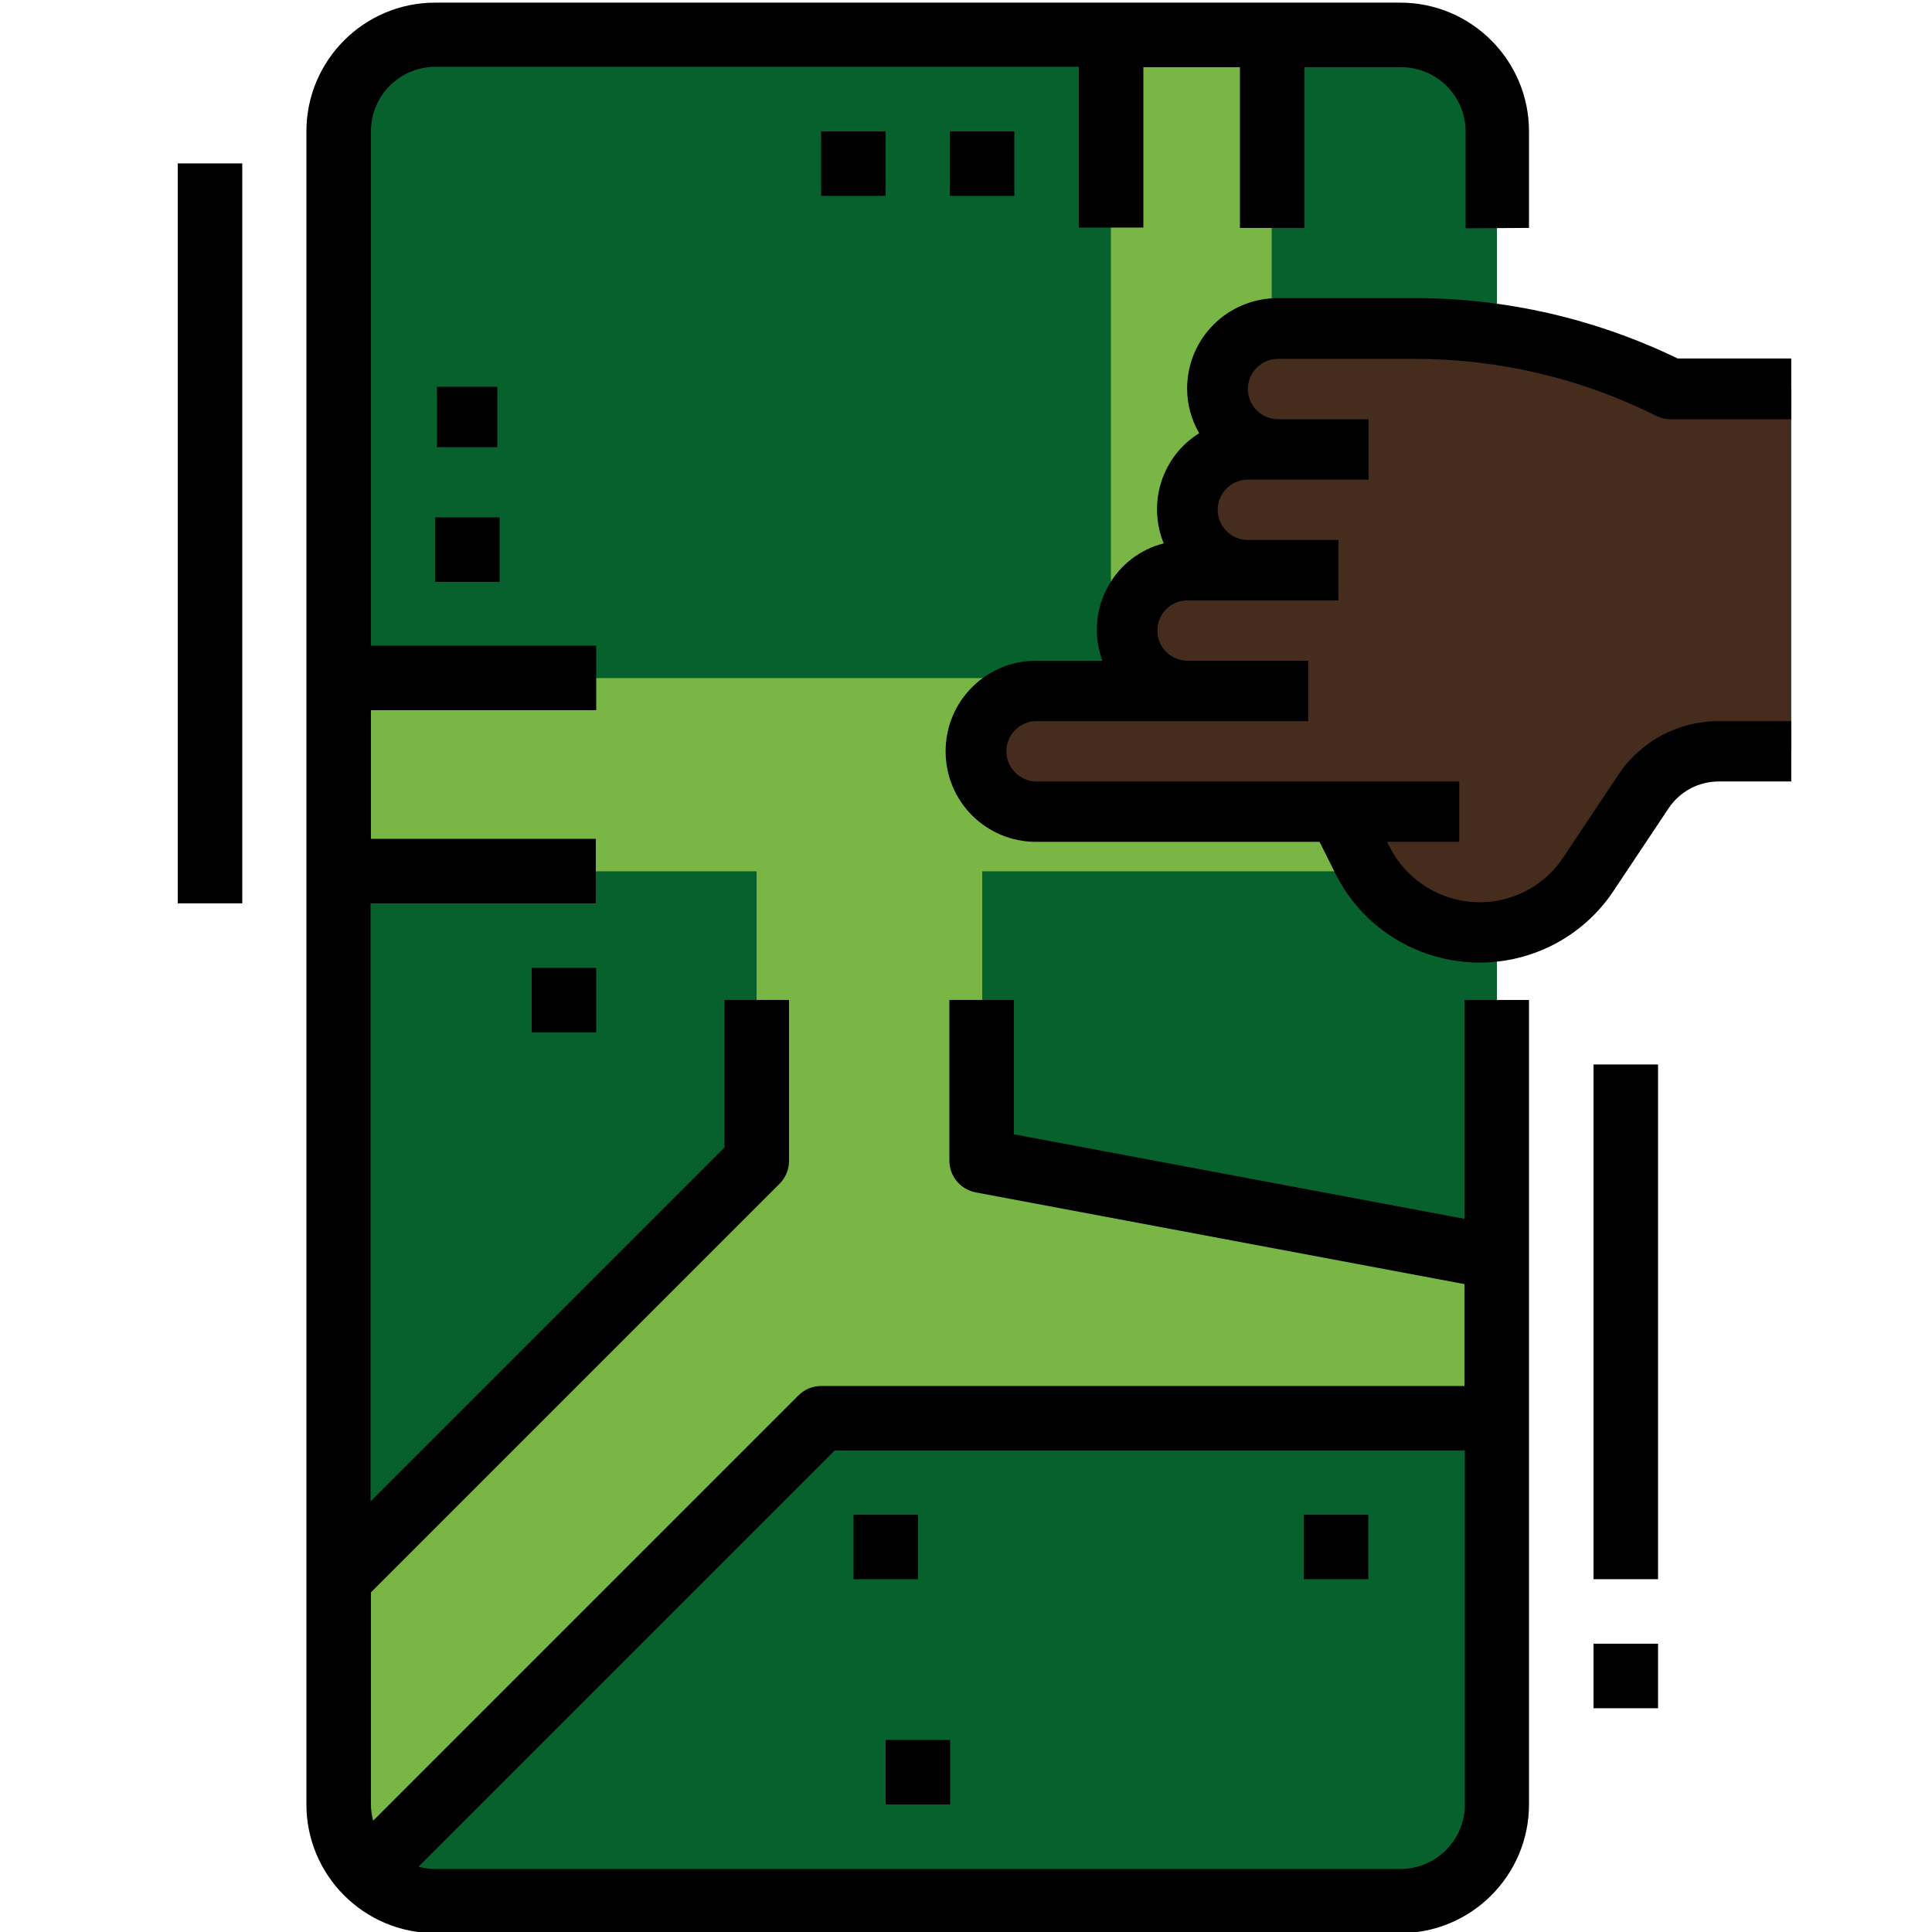
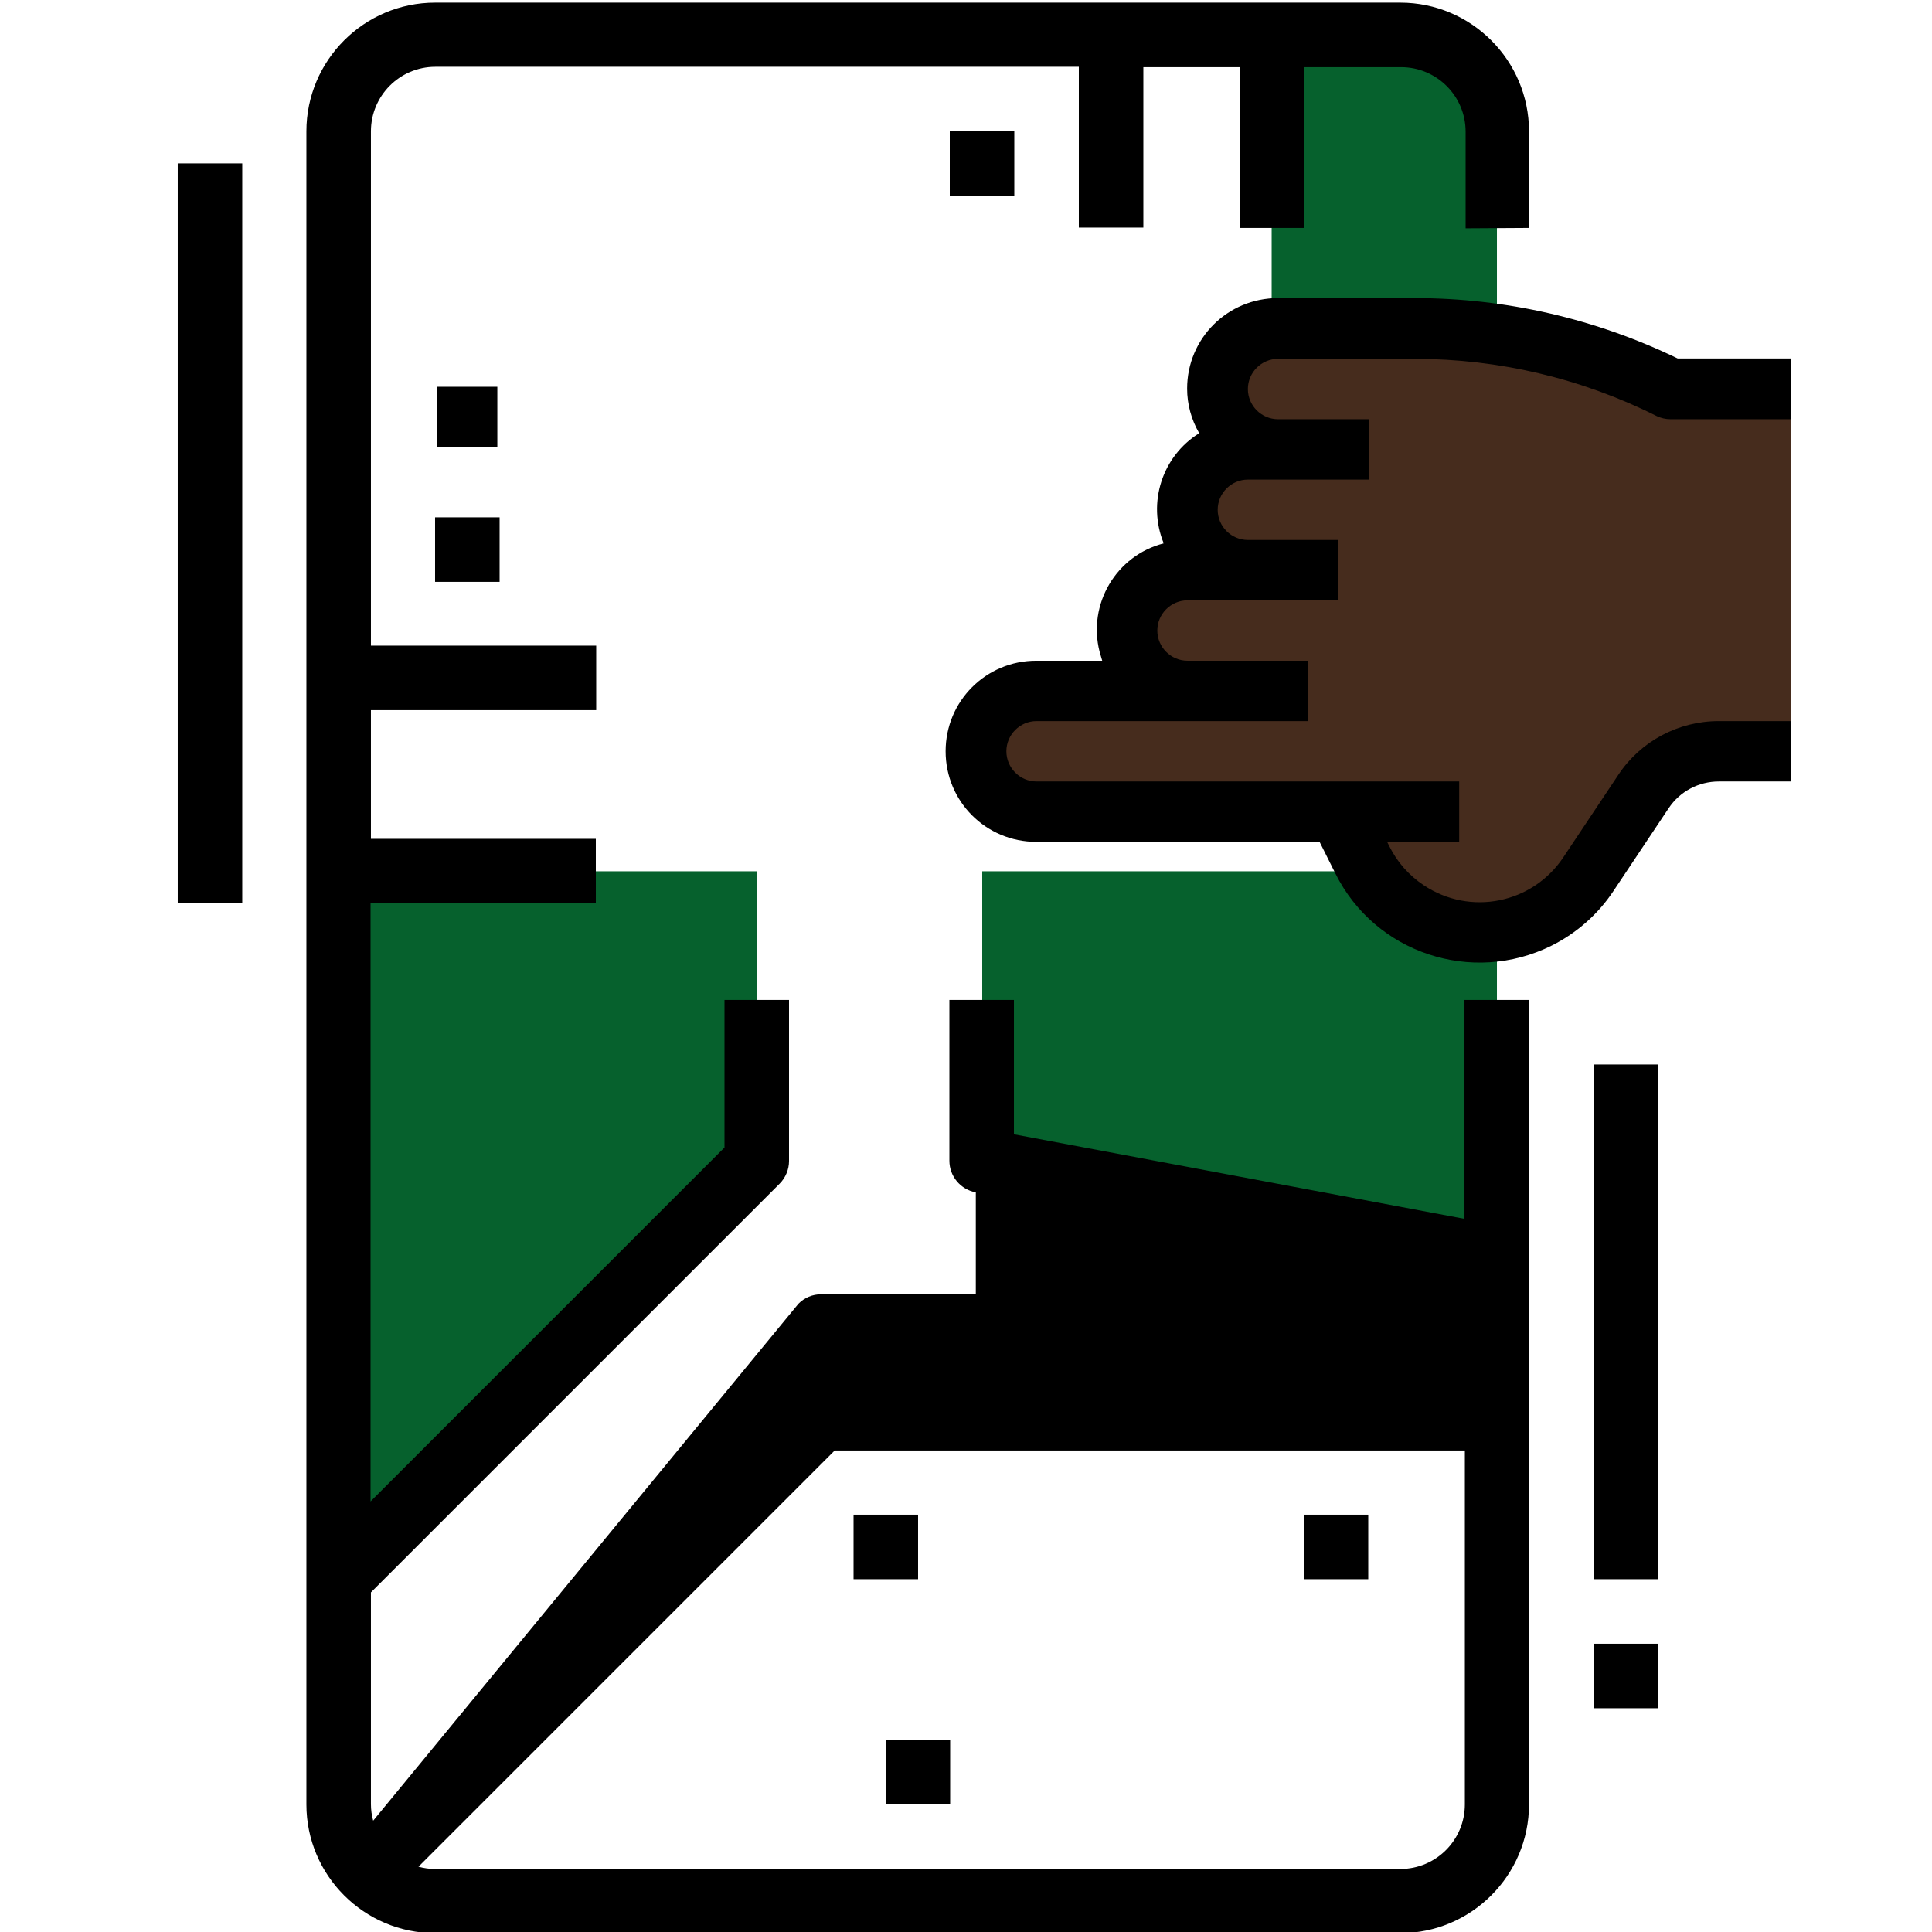
<svg xmlns="http://www.w3.org/2000/svg" version="1.1" id="Capa_1" x="0px" y="0px" viewBox="0 0 512 512" style="enable-background:new 0 0 512 512;" xml:space="preserve">
  <style type="text/css">
	.st0{fill:#79B646;}
	.st1{fill:#06612D;}
	.st2{fill:#462C1D;}
</style>
-   <path class="st0" d="M115.3,9.2h255.8c14.1,0,25.6,11.5,25.6,25.6v443.4c0,14.1-11.5,25.6-25.6,25.6H115.3  c-14.1,0-25.6-11.5-25.6-25.6V34.8C89.7,20.7,101.2,9.2,115.3,9.2z" />
  <g>
    <path class="st1" d="M89.7,230.9h110.8v76.7L89.7,418.5V230.9z" />
    <path class="st1" d="M396.7,333.2l-136.4-25.6v-76.7h136.4V333.2z" />
-     <path class="st1" d="M294.4,9.2v170.5H89.7V34.8c0-14.1,11.5-25.6,25.6-25.6H294.4z" />
    <path class="st1" d="M337,179.8h59.7V34.8c0-14.1-11.5-25.6-25.6-25.6H337V179.8z" />
-     <path class="st1" d="M217.6,375.9L97.2,496.3c4.8,4.8,11.3,7.5,18.1,7.5h255.8c14.1,0,25.6-11.5,25.6-25.6V375.9L217.6,375.9z" />
  </g>
-   <path d="M405.2,60.4V34.8c0-18.8-15.3-34.1-34.1-34.1H115.3C96.5,0.7,81.2,16,81.2,34.8v443.4c0,18.8,15.3,34.1,34.1,34.1h255.8  c18.8,0,34.1-15.3,34.1-34.1V265h-17.1v58l-119.4-22.4V265h-17.1v42.6c0,4.1,2.9,7.6,7,8.4l129.5,24.3v27H217.6  c-2.3,0-4.4,0.9-6,2.5L98.9,482.5c-0.4-1.4-0.6-2.9-0.6-4.4V422l108.3-108.3c1.6-1.6,2.5-3.8,2.5-6V265h-17.1v39.1l-93.8,93.8V239.4  h59.7v-17.1H98.3v-34.1h59.7v-17.1H98.3V34.8c0-9.4,7.6-17.1,17.1-17.1h170.5v42.6h17.1V17.8h25.6v42.6h17.1V17.8h25.6  c9.4,0,17.1,7.6,17.1,17.1v25.6L405.2,60.4z M221.2,384.4h167v93.8c0,9.4-7.6,17.1-17.1,17.1H115.3c-1.5,0-2.9-0.2-4.4-0.6  L221.2,384.4z" />
-   <path d="M217.6,34.8h17.1v17.1h-17.1V34.8z" />
+   <path d="M405.2,60.4V34.8c0-18.8-15.3-34.1-34.1-34.1H115.3C96.5,0.7,81.2,16,81.2,34.8v443.4c0,18.8,15.3,34.1,34.1,34.1h255.8  c18.8,0,34.1-15.3,34.1-34.1V265h-17.1v58l-119.4-22.4V265h-17.1v42.6c0,4.1,2.9,7.6,7,8.4v27H217.6  c-2.3,0-4.4,0.9-6,2.5L98.9,482.5c-0.4-1.4-0.6-2.9-0.6-4.4V422l108.3-108.3c1.6-1.6,2.5-3.8,2.5-6V265h-17.1v39.1l-93.8,93.8V239.4  h59.7v-17.1H98.3v-34.1h59.7v-17.1H98.3V34.8c0-9.4,7.6-17.1,17.1-17.1h170.5v42.6h17.1V17.8h25.6v42.6h17.1V17.8h25.6  c9.4,0,17.1,7.6,17.1,17.1v25.6L405.2,60.4z M221.2,384.4h167v93.8c0,9.4-7.6,17.1-17.1,17.1H115.3c-1.5,0-2.9-0.2-4.4-0.6  L221.2,384.4z" />
  <path d="M251.7,34.8h17.1v17.1h-17.1V34.8z" />
  <path d="M234.7,461.1h17.1v17.1h-17.1V461.1z" />
-   <path d="M140.9,256.5h17.1v17.1h-17.1V256.5z" />
  <path d="M115.3,137.1h17.1v17.1h-17.1V137.1z" />
  <path d="M226.2,401.4h17.1v17.1h-17.1V401.4z" />
  <path d="M345.5,401.4h17.1v17.1h-17.1V401.4z" />
  <path d="M422.3,435.6h17.1v17.1h-17.1V435.6z" />
  <path d="M422.3,282.1h17.1v136.4h-17.1V282.1z" />
  <path d="M47.1,43.3h17.1v196.1H47.1V43.3z" />
  <path d="M115.8,102.5h16v16h-16V102.5z" />
  <path class="st2" d="M322.6,103c0,8.8,7.2,16,16,16h-8c-8.8,0-16,7.2-16,16s7.2,16,16,16h-16c-8.8,0-16,7.2-16,16s7.2,16,16,16h-40  c-8.8,0-16,7.2-16,16s7.2,16,16,16h80l6.4,12.8c8.6,17.1,29.4,24.1,46.5,15.5c5.4-2.7,10-6.8,13.4-11.8l14.6-21.9  c4.5-6.7,12-10.7,20-10.7h19.2v-96h-32c-21-10.5-44.2-16-67.8-16h-36.2C329.7,87,322.6,94.1,322.6,103L322.6,103z" />
  <path d="M314.6,103c0,4.1,1.1,8.2,3.2,11.8c-9.8,6.1-13.8,18.4-9.4,29.2c-12.6,3.2-20.2,16.1-17,28.7c0.2,0.8,0.5,1.6,0.7,2.4h-17.5  c-13.3,0-24,10.7-24,24s10.7,24,24,24h75.1l4.2,8.4c10.5,21.1,36.2,29.6,57.3,19.1c6.6-3.3,12.3-8.3,16.4-14.5l14.6-21.9  c3-4.5,8-7.1,13.3-7.1h19.2v-16h-19.2c-10.7,0-20.7,5.3-26.6,14.2l-14.6,21.9c-8.2,12.3-24.7,15.6-37,7.4c-3.9-2.6-7-6.1-9.1-10.3  l-0.6-1.2h19.1v-16h-112c-4.4,0-8-3.6-8-8s3.6-8,8-8h72v-16h-32c-4.4,0-8-3.6-8-8s3.6-8,8-8h40v-16h-24c-4.4,0-8-3.6-8-8s3.6-8,8-8  h32v-16h-24c-4.4,0-8-3.6-8-8s3.6-8,8-8h36.2c22.3,0,44.3,5.2,64.2,15.2c1.1,0.5,2.3,0.8,3.6,0.8h32V95h-30.1  c-21.7-10.5-45.5-16-69.6-16h-36.3C325.3,79,314.6,89.7,314.6,103z" />
</svg>